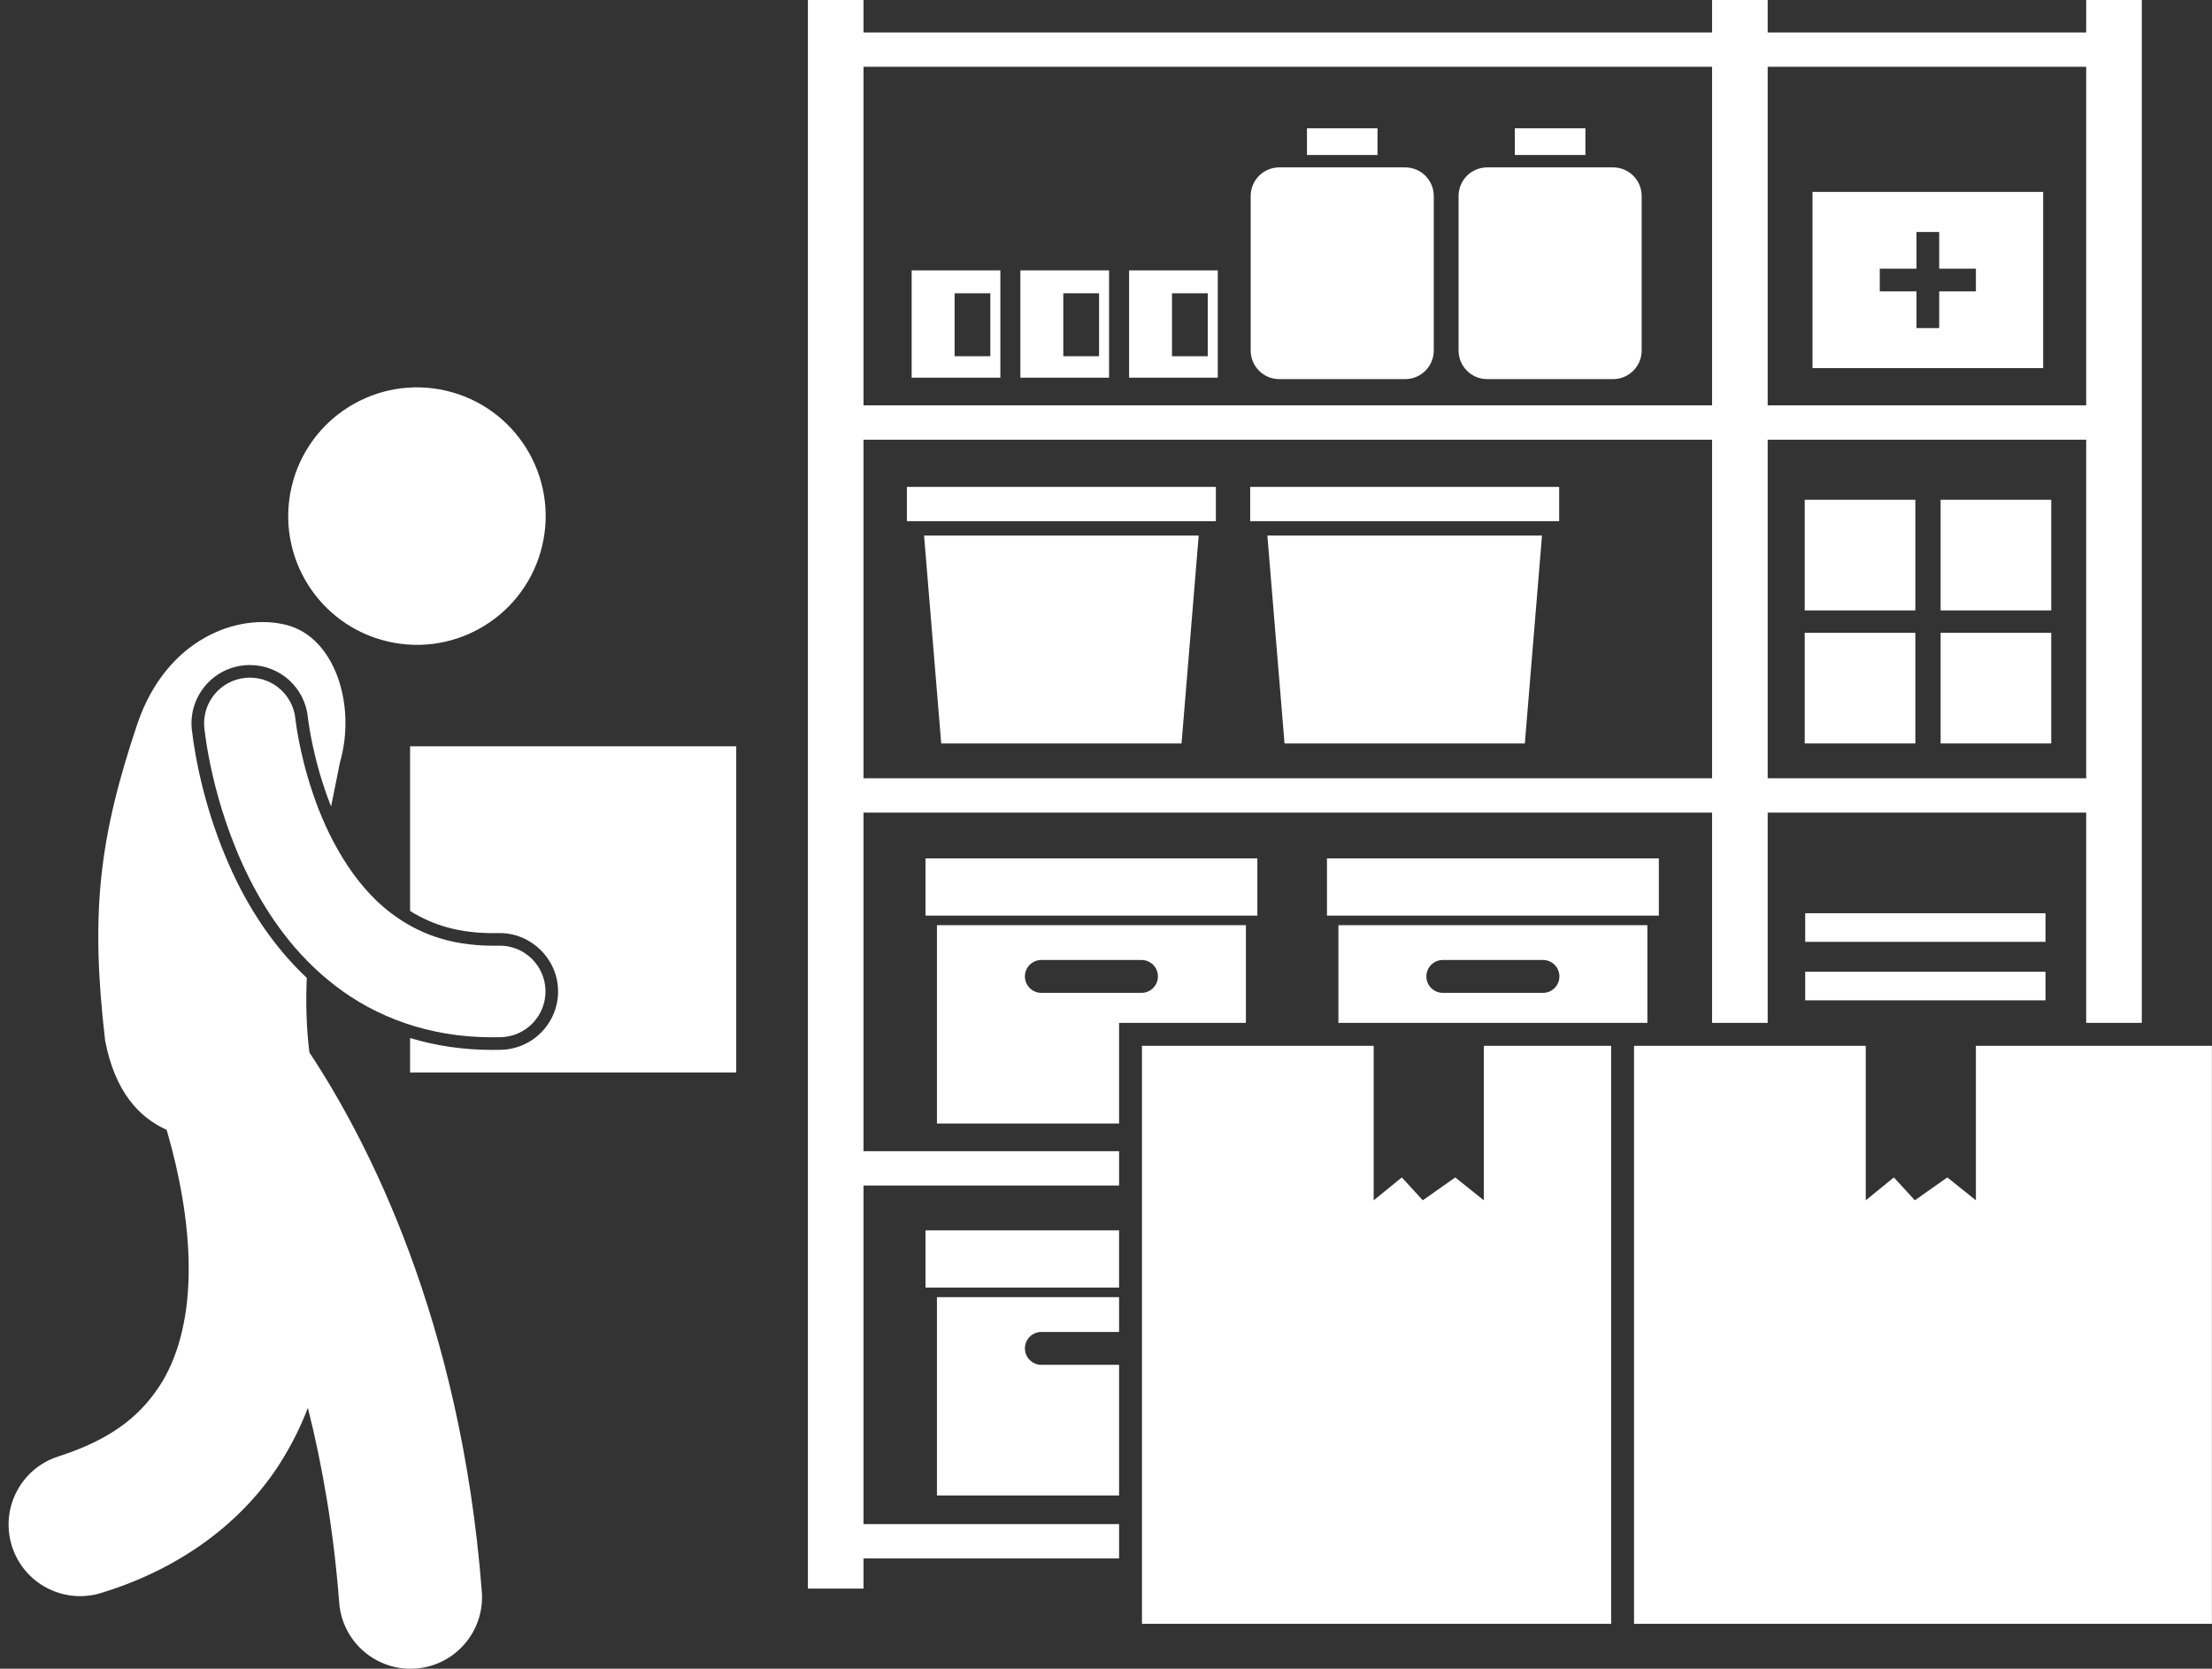
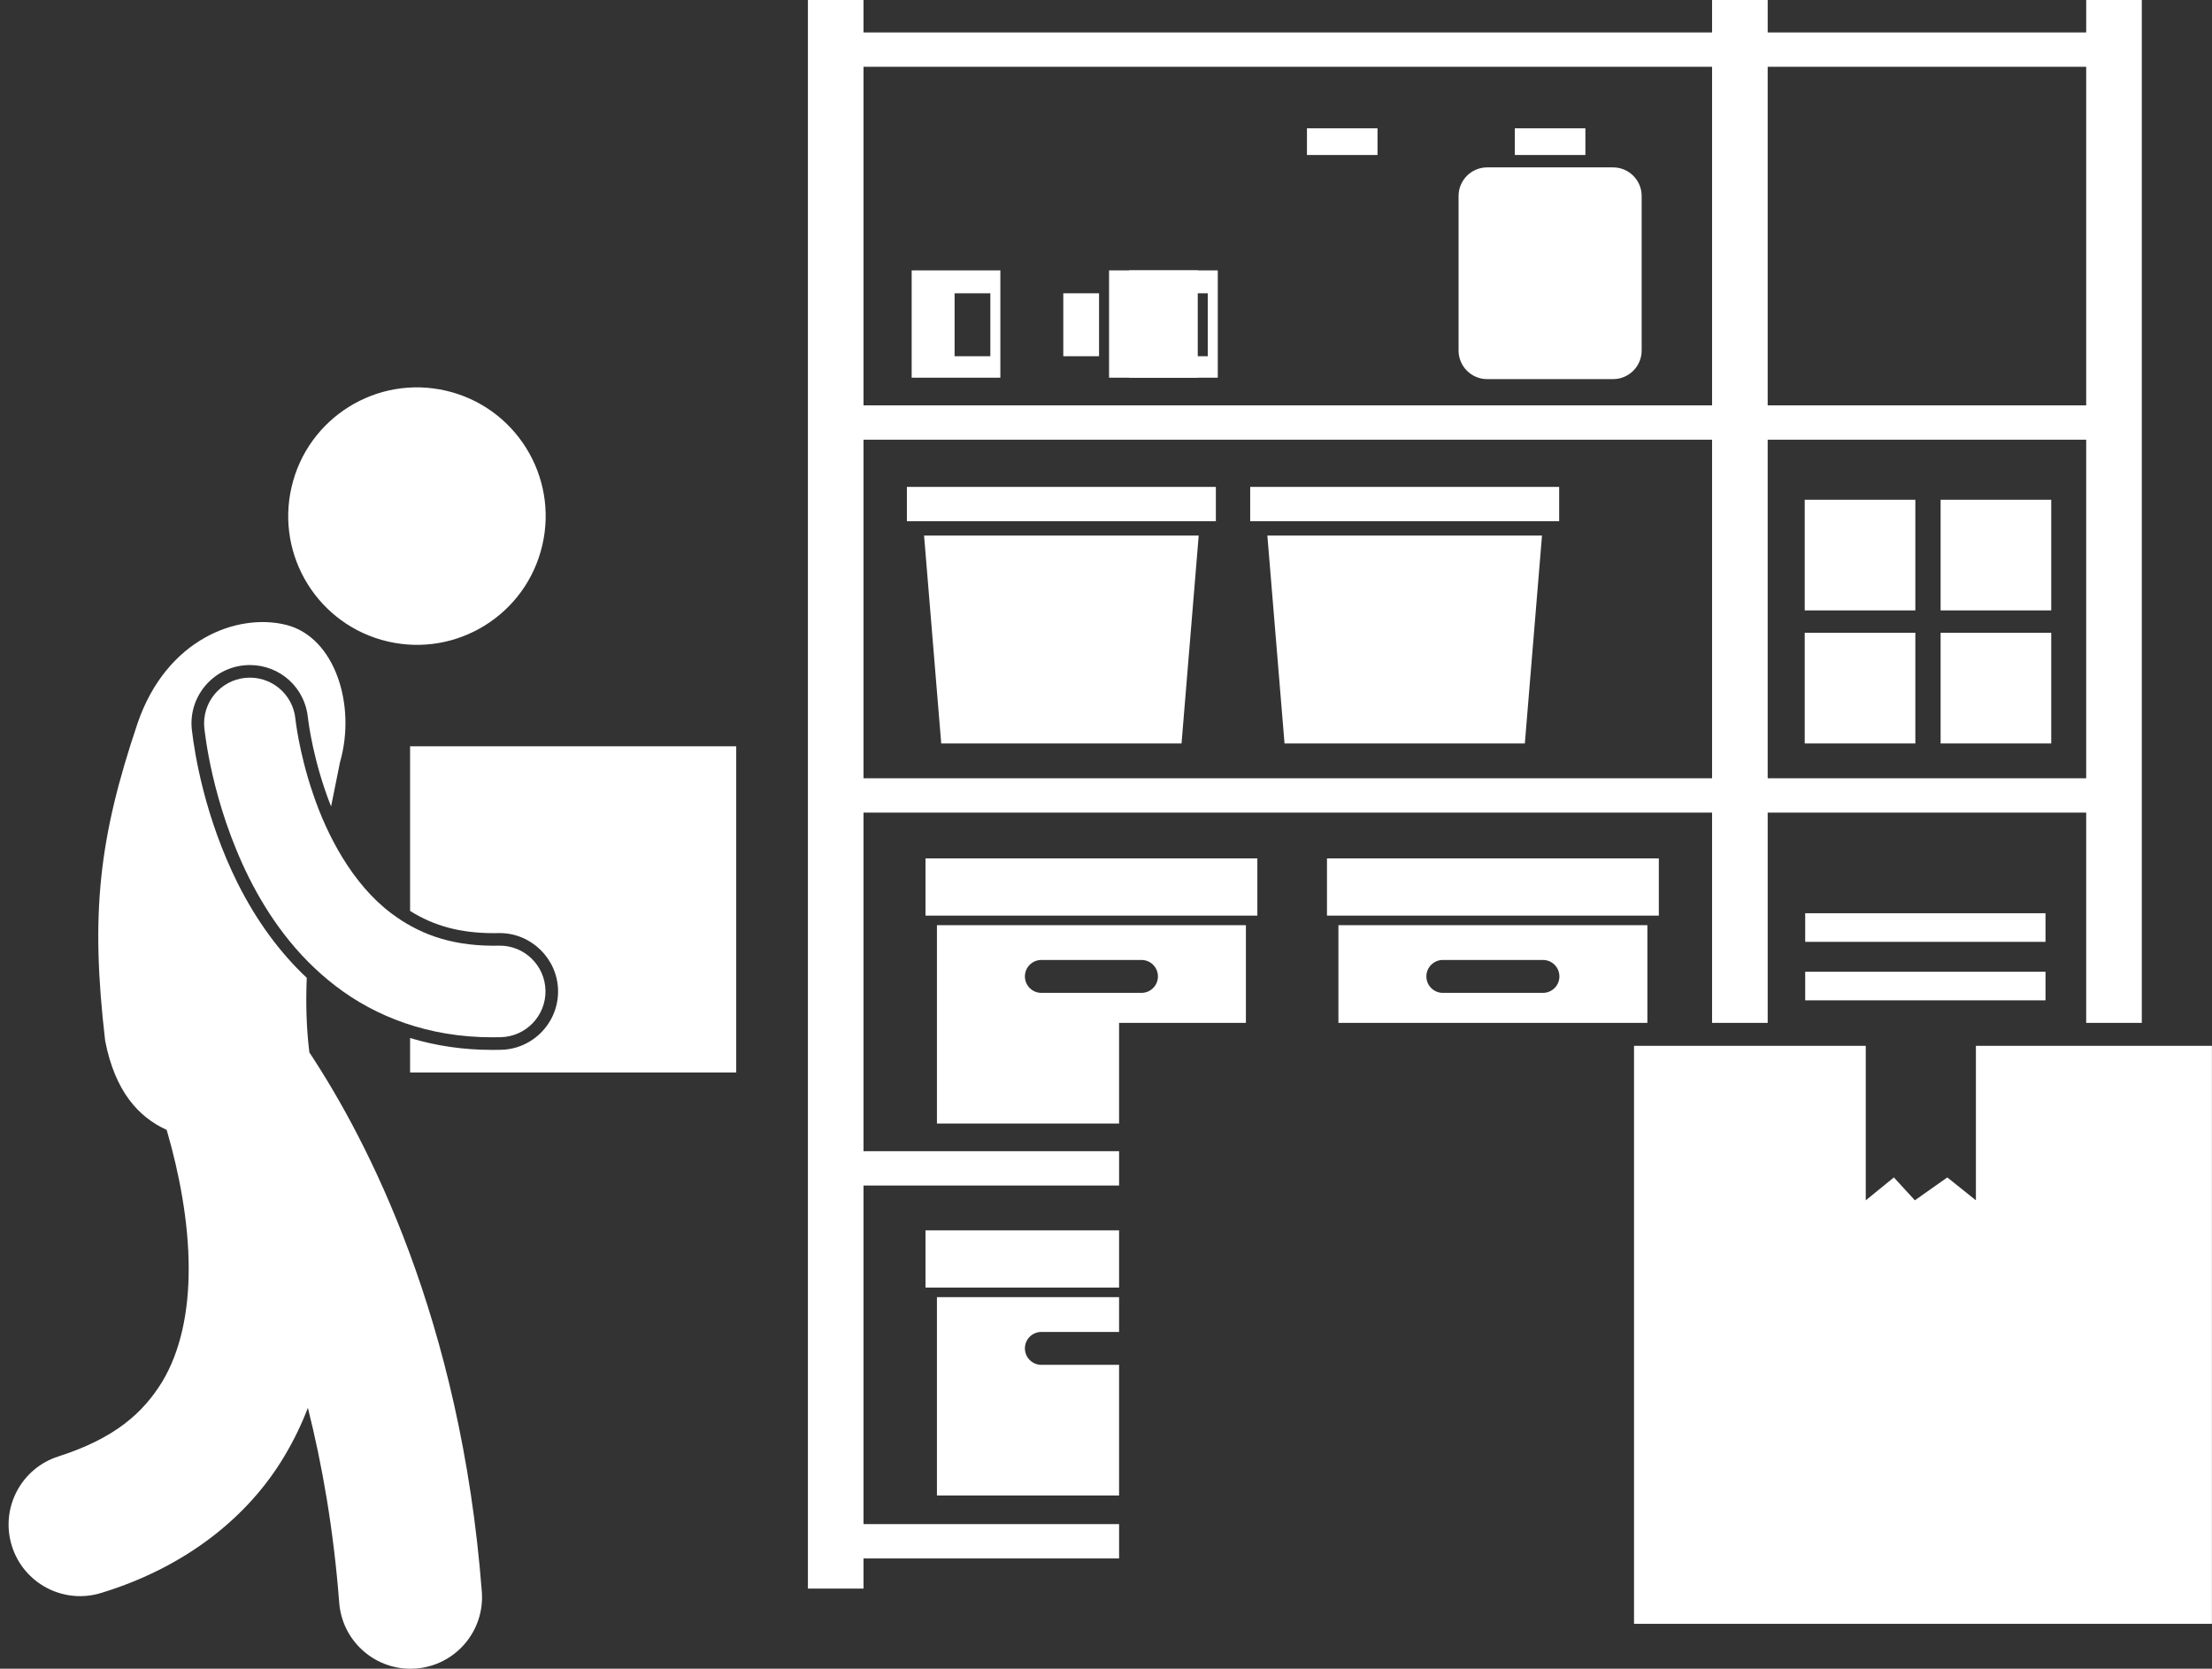
<svg xmlns="http://www.w3.org/2000/svg" fill="#ffffff" height="291.6" preserveAspectRatio="xMidYMid meet" version="1" viewBox="-1.5 0.0 386.6 291.6" width="386.6" zoomAndPan="magnify">
  <rect x="-1.5" y="0.0" width="386.6" height="291.6" fill="#333333" stroke="none" />
  <g id="change1_1">
    <path d="M85.615,163.053l0.228-0.002c5.499,0,10.072,4.475,10.193,9.977c0.119,5.625-4.358,10.299-9.978,10.42 c-0.456,0.01-0.93,0.016-1.421,0.016h-0.173c-4.98,0-9.778-0.709-14.293-2.075v6.027h57v-57h-57v28.767 c4.213,2.64,8.773,3.855,14.477,3.882C84.94,163.065,85.264,163.061,85.615,163.053z" fill="inherit" />
    <path d="M139.7,0v277.6h9.719v-5.266h44.668v-6h-44.668v-59.167h44.668v-6h-44.668V142h148.307v36.748h1.361h4h4.358V142h55.668 v36.748h9.719V0h-9.719v5.666h-55.668V0h-9.719v5.666H149.418V0H139.7z M149.418,136V76.833h148.307V136H149.418z M307.444,136 V76.833h55.668V136H307.444z M363.112,11.666v59.167h-55.668V11.666H363.112z M297.725,11.666v59.167H149.418V11.666H297.725z" fill="inherit" />
    <path d="M230.42 150H288.42V160H230.42z" fill="inherit" />
    <path d="M232.42,161.667v17.081h47.666h4h2.334v-17.081H232.42z M268.17,173.5h-17.5c-1.588,0-2.875-1.287-2.875-2.875 s1.287-2.875,2.875-2.875h17.5c1.588,0,2.875,1.287,2.875,2.875S269.758,173.5,268.17,173.5z" fill="inherit" />
    <path d="M160.252 150H218.252V160H160.252z" fill="inherit" />
    <path d="M162.252,161.667v34.666h31.834V182.75v-4.002h4h18.166v-17.081H162.252z M198.002,173.5h-17.5 c-1.588,0-2.875-1.287-2.875-2.875s1.287-2.875,2.875-2.875h17.5c1.588,0,2.875,1.287,2.875,2.875S199.59,173.5,198.002,173.5z" fill="inherit" />
    <path d="M160.252 215H194.086V225H160.252z" fill="inherit" />
    <path d="M162.252,261.333h31.834V238.5h-13.584c-1.588,0-2.875-1.287-2.875-2.875s1.287-2.875,2.875-2.875h13.584v-6.083h-31.834 V261.333z" fill="inherit" />
-     <path d="M355.594,64.333V33.537H315.28v30.796H355.594z M327.037,46.95h6.414v-6.415h3.971v6.415h6.414v3.971h-6.414v6.414h-3.971 v-6.414h-6.414V46.95z" fill="inherit" />
    <path d="M163.002 129.916L205.002 129.916 208.002 93.584 160.002 93.584z" fill="inherit" />
    <path d="M157.002 85.083H211.002V91.083H157.002z" fill="inherit" />
    <path d="M223.002 129.916L265.002 129.916 268.002 93.584 220.002 93.584z" fill="inherit" />
    <path d="M217.002 85.083H271.002V91.083H217.002z" fill="inherit" />
    <path d="M313.919 110.583H333.252V129.916H313.919z" fill="inherit" />
    <path d="M337.669 110.583H357.002V129.916H337.669z" fill="inherit" />
    <path d="M313.919 87.333H333.252V106.666H313.919z" fill="inherit" />
    <path d="M337.669 87.333H357.002V106.666H337.669z" fill="inherit" />
    <path d="M314.002 169.806H356.002V174.806H314.002z" fill="inherit" />
    <path d="M314.002 159.584H356.002V164.584H314.002z" fill="inherit" />
-     <path d="M280.086 182.75L257.836 182.75 257.836 209.75 252.836 205.75 247.169 209.75 243.502 205.75 238.586 209.75 238.586 182.75 198.086 182.75 198.086 283.75 280.086 283.75z" fill="inherit" />
    <path d="M343.836 182.75L343.836 209.75 338.836 205.75 333.169 209.75 329.502 205.75 324.586 209.75 324.586 182.75 299.086 182.75 284.086 182.75 284.086 283.75 299.086 283.75 385.086 283.75 385.086 182.75z" fill="inherit" />
    <circle cx="71.373" cy="90.184" fill="inherit" r="22.495" transform="rotate(-76.891 71.374 90.187)" />
    <path d="M16.231,278.347c14.878-4.553,25.801-13.419,32.049-24.018c1.621-2.718,2.949-5.501,4.029-8.313 c2.518,10.004,4.5,21.352,5.476,34.047c0.505,6.558,5.981,11.543,12.448,11.543c0.322,0,0.646-0.013,0.974-0.038 c6.883-0.53,12.034-6.54,11.504-13.423c-3.658-47.531-20.016-78.96-30.139-94.233c-0.528-4.224-0.641-8.611-0.457-13.038 c-4.707-4.421-8.754-9.927-12.039-16.457c-5.77-11.57-7.535-22.561-8.027-26.752l-0.02-0.159l-0.004-0.04l-0.008-0.06 c-0.265-2.711,0.543-5.364,2.271-7.469c1.73-2.104,4.176-3.409,6.888-3.674c0.336-0.032,0.672-0.048,1.003-0.048 c5.268,0,9.628,3.958,10.141,9.207l0.012,0.112c0.015,0.129,0.043,0.342,0.082,0.628c0.08,0.567,0.221,1.49,0.445,2.659 c0.408,2.134,1.156,5.446,2.411,9.129c0.294,0.877,0.661,1.888,1.095,2.977c0.551-2.728,1.088-5.331,1.56-7.744 c2.869-9.949-0.885-21.861-9.42-23.99c-8.537-2.127-20.912,2.508-25.947,17.15c-6.805,20.172-8.268,33.305-5.682,55.52 c1.725,8.874,5.853,13.354,10.744,15.573c0.061,0.208,0.122,0.412,0.183,0.624c1.91,6.616,3.691,15.343,3.674,23.65 c0.011,7.516-1.426,14.44-4.645,19.773c-3.28,5.31-8.096,9.791-18.059,13c-6.59,2.061-10.261,9.071-8.201,15.661 C2.631,276.735,9.641,280.406,16.231,278.347z" fill="inherit" />
    <path d="M50.7,129.238c-0.229-1.192-0.375-2.142-0.463-2.77c-0.043-0.314-0.073-0.546-0.09-0.688 c-0.016-0.141-0.016-0.143-0.016-0.143c-0.429-4.397-4.341-7.613-8.739-7.185c-4.397,0.429-7.613,4.341-7.185,8.738 c0.084,0.543,1.229,12.988,7.834,26.237c3.326,6.61,8.092,13.502,15.119,18.875c6.959,5.358,16.248,8.96,27.303,8.96 c0.057,0,0.115,0,0.172-0.001c0.475,0,0.932-0.006,1.373-0.016c4.419-0.096,7.922-3.755,7.826-8.172 c-0.098-4.416-3.755-7.921-8.172-7.824c-0.367,0.008-0.709,0.012-1.027,0.012c-7.817-0.038-13.249-2.281-17.771-5.68 c-6.732-5.072-11.189-13.518-13.676-20.922C51.936,134.984,51.155,131.625,50.7,129.238z" fill="inherit" />
    <path d="M173.336,66V47.25h-15.5V66H173.336z M165.336,51.25h6.25v11h-6.25V51.25z" fill="inherit" />
-     <path d="M192.336,47.25h-15.5V66h15.5V47.25z M190.586,62.25h-6.25v-11h6.25V62.25z" fill="inherit" />
+     <path d="M192.336,47.25V66h15.5V47.25z M190.586,62.25h-6.25v-11h6.25V62.25z" fill="inherit" />
    <path d="M211.336,47.25h-15.5V66h15.5V47.25z M209.586,62.25h-6.25v-11h6.25V62.25z" fill="inherit" />
-     <path d="M222.086,66.25h22c2.762,0,5-2.238,5-5v-27c0-2.762-2.238-5-5-5h-22c-2.762,0-5,2.238-5,5v27 C217.086,64.012,219.325,66.25,222.086,66.25z" fill="inherit" />
    <path d="M226.92 22.417H239.253V27.084H226.92z" fill="inherit" />
    <path d="M258.42,66.25h22c2.761,0,5-2.238,5-5v-27c0-2.762-2.239-5-5-5h-22c-2.762,0-5,2.238-5,5v27 C253.42,64.012,255.659,66.25,258.42,66.25z" fill="inherit" />
    <path d="M263.253 22.417H275.586V27.084H263.253z" fill="inherit" />
  </g>
</svg>